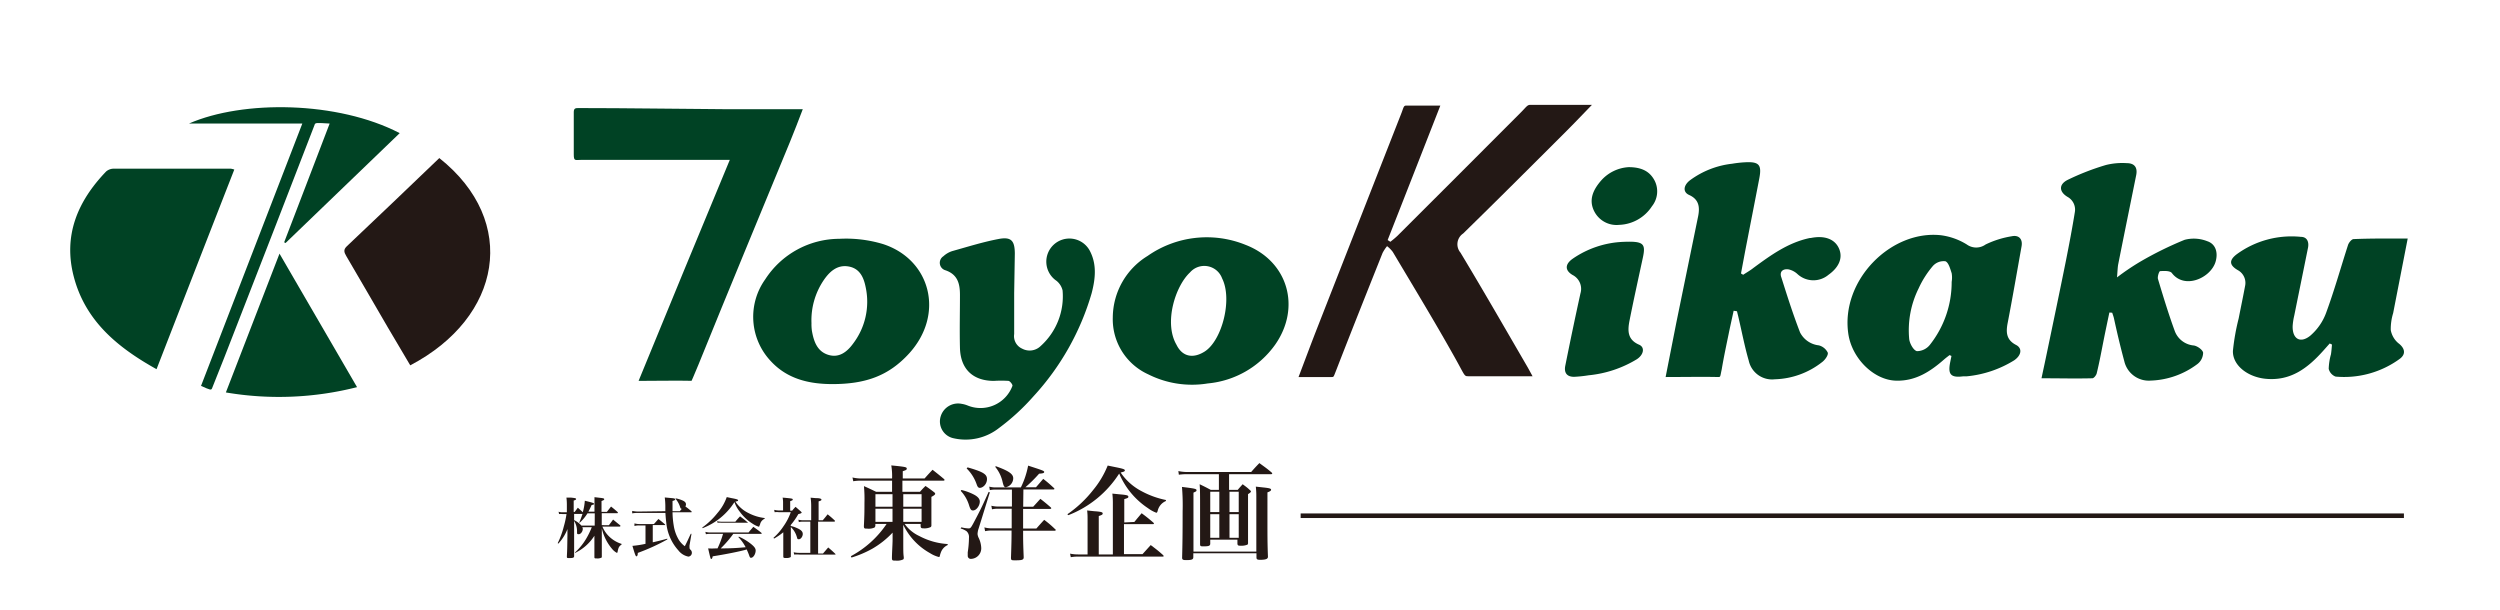
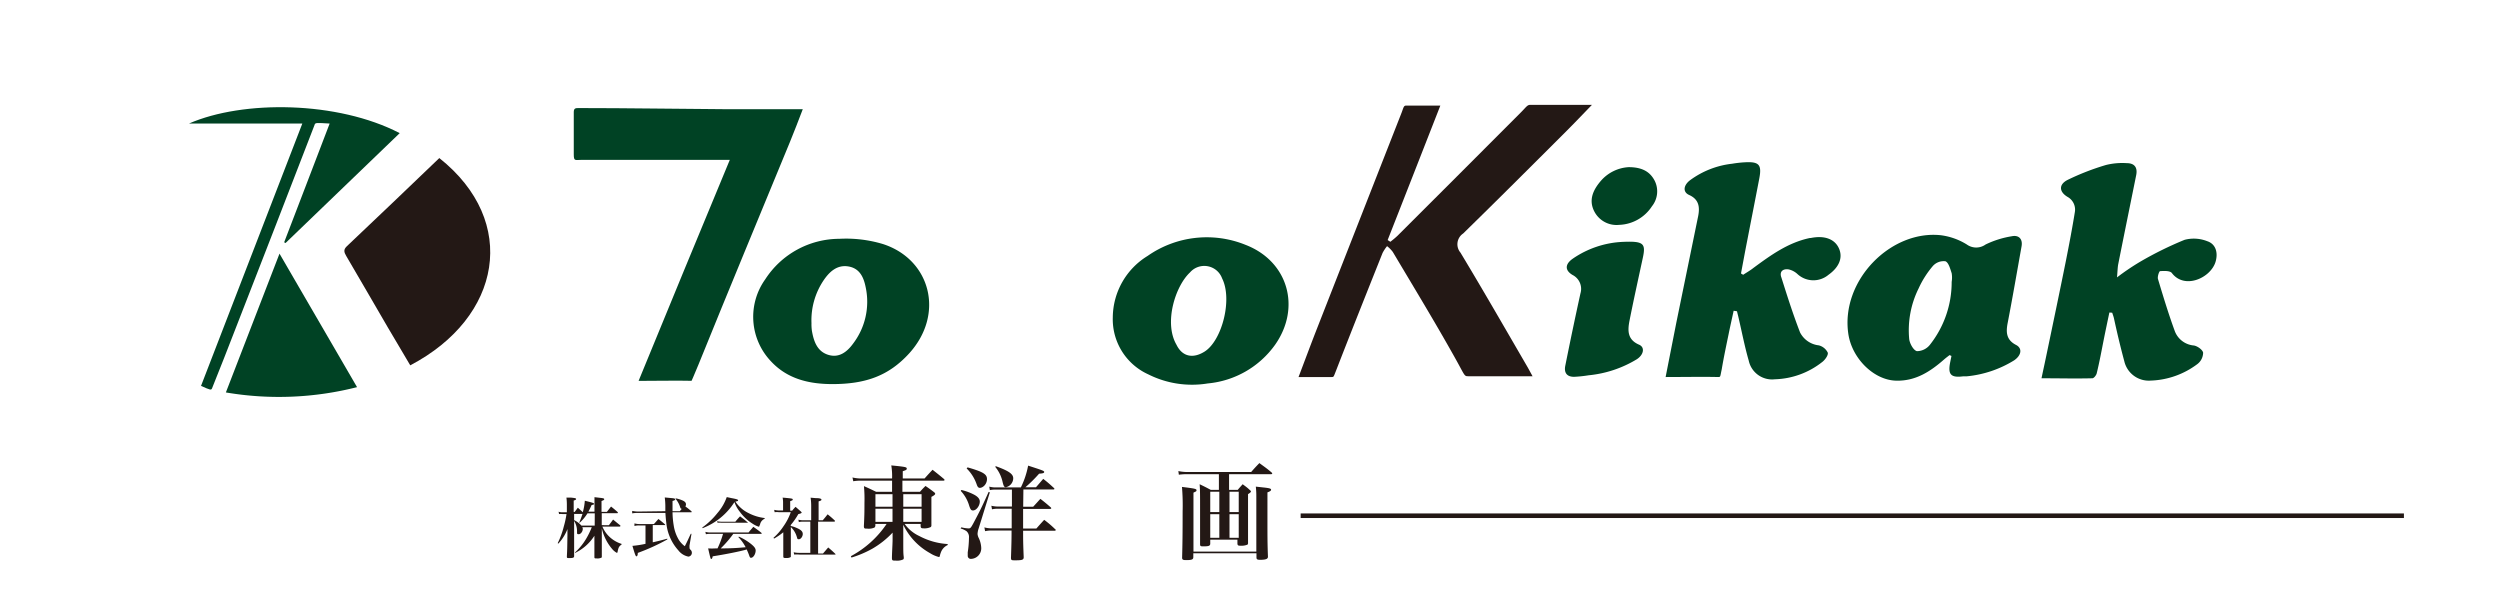
<svg xmlns="http://www.w3.org/2000/svg" id="レイヤー_1" data-name="レイヤー 1" viewBox="0 0 344 84">
  <defs>
    <style>.cls-1{fill:#004224;}.cls-2{fill:#231815;}</style>
  </defs>
  <title>アートボード 1</title>
-   <path class="cls-1" d="M21.54,50.8c-5.39-3-9.79-6.65-11.38-12.7-1.5-5.69.52-10.42,4.44-14.5a1.6,1.6,0,0,1,1.07-.39c5.36,0,10.72,0,16.08,0a2.66,2.66,0,0,1,.49.12C28.68,32.44,25.15,41.52,21.54,50.8Z" />
  <path class="cls-2" d="M60.45,21.75c11,8.73,8.58,21.93-4,28.52-1-1.73-2.07-3.47-3.08-5.21-1.92-3.28-3.8-6.57-5.73-9.84-.31-.52-.4-.88.09-1.34C52,29.86,56.19,25.82,60.45,21.75Z" />
  <path class="cls-1" d="M45.36,17c-1.8-.1-2-.15-2.08.2-3.52,9.12-7.38,19.09-10.94,28.2-.9,2.3-2.08,5.38-3.15,8-.13.32-.2.29-1.53-.3Q34.56,35.28,41.6,17H26c7.45-3.26,20.47-3.11,29,1.32L39.29,33.44l-.19-.1C41.17,28,43.25,22.47,45.36,17Z" />
  <path class="cls-1" d="M31.08,54,38.46,34.9c3.6,6.21,7.09,12.2,10.67,18.37A43.53,43.53,0,0,1,31.08,54Z" />
  <path class="cls-2" d="M210.88,51.77h-8.73c-.73,0-.47.09-2-2.63-2.73-4.88-5.64-9.66-8.5-14.47a4,4,0,0,0-.79-.8,5.65,5.65,0,0,0-.62.94c-2.14,5.37-4.29,10.75-6.38,16.14-.37.93-.32.93-.64.93h-4.54c.86-2.26,1.64-4.37,2.46-6.47Q187,30.45,192.85,15.53c.28-.73.29-1,.63-1,1.63,0,3.23,0,4.71,0-2.46,6.29-4.85,12.4-7.25,18.5l.37.24a12.14,12.14,0,0,0,1-.84q8.5-8.48,17-17c.67-.67.84-1,1.23-1l8.51,0c-1.21,1.25-2.42,2.52-3.66,3.76-4.67,4.66-9.34,9.33-14.06,13.94a1.78,1.78,0,0,0-.37,2.63c3.16,5.24,6.2,10.54,9.27,15.82C210.46,51,210.63,51.31,210.88,51.77Z" />
  <path class="cls-1" d="M87.87,52.41C92,42.35,96.17,32.21,100.42,22c-.36,0-1.4,0-1.94,0-6,0-12.52,0-18.53,0-.81,0-1,.21-1-.77,0-1.44,0-4.36,0-5.8,0-.51.23-.56.6-.56,6.68,0,14.07.12,20.75.16,3.31,0,6.62,0,10.16,0-.63,1.62-1.16,3.06-1.75,4.47-4.21,10.23-8.46,20.44-12.61,30.69-.66,1.61-.94,2.21-.94,2.21C93.42,52.35,89.59,52.41,87.87,52.41Z" />
  <path class="cls-1" d="M290.25,43c-.25,1.19-.5,2.37-.74,3.56-.32,1.6-.61,3.21-1,4.8-.06.27-.39.69-.6.69-2.26.06-4.53,0-7,0,.28-1.33.52-2.41.74-3.49.88-4.21,1.76-8.41,2.61-12.63.44-2.22.87-4.46,1.23-6.69a2,2,0,0,0-1-2.15c-1.15-.69-1.24-1.69,0-2.33a34,34,0,0,1,5.3-2.06,9.33,9.33,0,0,1,2.85-.25c1.08,0,1.51.61,1.3,1.65-.82,4.06-1.65,8.12-2.46,12.19-.1.48-.1,1-.18,1.88A32.87,32.87,0,0,1,294.51,36a48.24,48.24,0,0,1,6.09-3,5,5,0,0,1,3.12.19c1.21.4,1.51,1.64,1.13,2.87-.7,2.21-4.26,3.8-6,1.51-.25-.33-1.07-.3-1.62-.26-.13,0-.39.76-.29,1.09.73,2.43,1.47,4.87,2.35,7.26a3.08,3.08,0,0,0,2.59,1.88c.49.08,1.22.6,1.27,1a2,2,0,0,1-.77,1.54,11.28,11.28,0,0,1-6.45,2.29,3.46,3.46,0,0,1-3.63-2.68c-.54-2-1-3.95-1.43-5.93-.06-.24-.15-.48-.23-.73Z" />
  <path class="cls-1" d="M238.55,42.76c-.23,1.08-.48,2.16-.7,3.25-.33,1.6-.67,3.2-.94,4.81-.22,1-.14,1.06-.49,1.06-2.11-.05-5,0-7.23,0,.51-2.61,1-5.07,1.48-7.52,1-4.88,2-9.75,3-14.63.23-1.19.14-2.28-1.24-2.9-.88-.39-.81-1.29.08-2a12,12,0,0,1,5.83-2.3,15.31,15.31,0,0,1,1.79-.2c1.92-.1,2.31.34,1.95,2.22-.56,2.93-1.14,5.86-1.71,8.8-.28,1.42-.54,2.85-.81,4.28l.3.18c.47-.31,1-.61,1.42-.95,2.38-1.75,4.78-3.49,7.76-4.11l.12,0c1.91-.39,3.34.15,3.9,1.48s-.09,2.61-1.47,3.59a3.23,3.23,0,0,1-4.27-.12,2.63,2.63,0,0,0-1.2-.63c-.79-.12-1.31.3-1,1.12.8,2.54,1.61,5.08,2.57,7.56a3.31,3.31,0,0,0,2.57,1.77,1.89,1.89,0,0,1,1.24,1c.1.33-.37,1-.76,1.29a11,11,0,0,1-6.53,2.38,3.28,3.28,0,0,1-3.58-2.55c-.55-1.91-.93-3.87-1.38-5.81-.07-.32-.16-.65-.24-1Z" />
  <path class="cls-1" d="M268.26,48.86c-.25.2-.5.38-.74.59-1.9,1.67-3.93,3-6.61,2.93-3.06-.07-6.08-3.05-6.58-6.44-1.08-7.35,5.85-14.33,12.75-13.57a8.92,8.92,0,0,1,3.55,1.27,2.21,2.21,0,0,0,2.59,0,13,13,0,0,1,3.59-1.13c1-.21,1.53.4,1.36,1.37-.63,3.53-1.24,7.07-1.92,10.59-.25,1.3-.16,2.32,1.17,3,.89.47.72,1.43-.27,2.11a15.1,15.1,0,0,1-6.51,2.2l-.48,0c-1.74.23-2.17-.25-1.8-2,.05-.26.11-.53.16-.8Zm.29-10.07a3.69,3.69,0,0,0,0-1.2c-.2-.6-.42-1.46-.86-1.64a2,2,0,0,0-1.71.63A13.1,13.1,0,0,0,264,39.69a12.93,12.93,0,0,0-1.29,7c.09.62.59,1.52,1.06,1.63a2.3,2.3,0,0,0,1.78-.87A13.9,13.9,0,0,0,268.55,38.79Z" />
-   <path class="cls-1" d="M331.3,32.82c-.69,3.55-1.35,6.91-2,10.26a7.43,7.43,0,0,0-.33,2.34A3.06,3.06,0,0,0,330,47.21c.91.68,1.11,1.51.19,2.18a13,13,0,0,1-8.81,2.43,1.52,1.52,0,0,1-.95-1.07,8.3,8.3,0,0,1,.31-2c.07-.44.1-.89.14-1.34l-.31-.15-.89,1c-2.12,2.37-4.47,4.2-7.94,3.86-2.44-.24-4.55-1.84-4.49-3.84a30.24,30.24,0,0,1,.79-4.46c.29-1.48.61-3,.88-4.45a2,2,0,0,0-1-2.2c-1.18-.69-1.23-1.36-.14-2.19a12.79,12.79,0,0,1,8.81-2.39c.85,0,1.14.67,1,1.46-.63,3.13-1.27,6.25-1.9,9.37a8.56,8.56,0,0,0-.22,1.42c-.06,1.75,1,2.47,2.39,1.38A7.61,7.61,0,0,0,320.09,43c1.12-3.05,2-6.19,3-9.29.11-.33.49-.8.76-.81C326.23,32.8,328.66,32.82,331.3,32.82Z" />
  <path class="cls-1" d="M114.54,52.85c-3.23,0-6.22-.71-8.48-3.16a8.88,8.88,0,0,1-.76-11.26,12.18,12.18,0,0,1,10.19-5.57,17.6,17.6,0,0,1,6,.72c6.56,2.12,8.54,9.64,3.6,15.06C122.31,51.68,119.16,52.85,114.54,52.85Zm-2.88-8.37a6.42,6.42,0,0,0,.06,1.05c.25,1.42.71,2.81,2.23,3.29s2.63-.42,3.46-1.57a9.5,9.5,0,0,0,1.71-7.71c-.26-1.31-.78-2.59-2.34-2.87s-2.63.69-3.45,1.9A9.85,9.85,0,0,0,111.66,44.48Z" />
-   <path class="cls-1" d="M139.55,40.33c0,1.88,0,3.76,0,5.64a1.88,1.88,0,0,0,1.09,2,2.17,2.17,0,0,0,2.57-.37,9.19,9.19,0,0,0,3-7.64,2.39,2.39,0,0,0-.85-1.33,3.18,3.18,0,1,1,4.55-4.21c1.05,1.91.82,3.93.3,5.93a35.59,35.59,0,0,1-8,14.18,30.62,30.62,0,0,1-4.74,4.36,7.43,7.43,0,0,1-6.32,1.4,2.36,2.36,0,0,1-1.71-3,2.5,2.5,0,0,1,2.89-1.72,3.65,3.65,0,0,1,.8.22,4.69,4.69,0,0,0,6.18-2.69c.06-.16-.32-.66-.54-.69a15.41,15.41,0,0,0-2,0c-2.89,0-4.61-1.62-4.68-4.55-.06-2.42,0-4.85,0-7.27,0-1.53-.3-2.82-2-3.4a1.07,1.07,0,0,1-.28-1.93,3.26,3.26,0,0,1,1.22-.71c2.11-.59,4.21-1.25,6.35-1.66,1.76-.34,2.25.21,2.26,2Z" />
  <path class="cls-1" d="M223.33,33.28c2.85-.12,3.15.23,2.72,2.21-.62,2.88-1.26,5.76-1.83,8.64-.26,1.34-.31,2.6,1.32,3.3.83.36.64,1.38-.31,2a15.65,15.65,0,0,1-6.64,2.21,17.12,17.12,0,0,1-2,.21c-1,0-1.41-.57-1.2-1.56q1-5,2.08-9.92a2.14,2.14,0,0,0-1.08-2.53c-1.07-.63-1.07-1.47,0-2.23A13.16,13.16,0,0,1,223.33,33.28Z" />
  <path class="cls-1" d="M224.1,23c1.8,0,2.93.59,3.59,1.88a3.28,3.28,0,0,1-.38,3.5,5.6,5.6,0,0,1-4.51,2.56,3.44,3.44,0,0,1-3.41-1.82c-.86-1.63-.13-3.06.92-4.27A5.48,5.48,0,0,1,224.1,23Z" />
  <path class="cls-1" d="M153.12,43.67a10,10,0,0,1,4.8-8.46,14.2,14.2,0,0,1,13.49-1.51c5.83,2.26,7.64,8.61,4.05,13.73a12.82,12.82,0,0,1-9.26,5.33A13.41,13.41,0,0,1,158,51.51,8.32,8.32,0,0,1,153.12,43.67Zm8.76,3.76c.82,1.69,2.32,1.94,3.9.93,2.36-1.52,3.84-7.15,2.38-10.06a2.61,2.61,0,0,0-4.42-.81C161.74,39.35,160.12,44.39,161.88,47.43Z" />
  <path class="cls-2" d="M83.78,72.27c.25-.33.34-.44.58-.78.43.35.55.46,1,.81a.2.2,0,0,1,0,.09s0,.07-.1.07H82.89a4.14,4.14,0,0,0,.76,1.19,4.29,4.29,0,0,0,1.88,1.19v.09c-.34.23-.44.4-.55,1,0,.09-.06.14-.11.14a2.23,2.23,0,0,1-.67-.57,6.52,6.52,0,0,1-1.39-2.81v1.59c0,1.21,0,1.21,0,2.27,0,.11,0,.17-.07.19a1.23,1.23,0,0,1-.62.1c-.27,0-.33,0-.33-.2,0-1.11,0-1.11,0-2.1v-.82a6.5,6.5,0,0,1-2.67,2.37l0-.07a8.28,8.28,0,0,0,1.6-2,10.42,10.42,0,0,0,.71-1.48H80.12a.43.43,0,0,1,.07.24c0,.36-.29.73-.56.73s-.22-.11-.23-.39A2.67,2.67,0,0,0,79,71.68v.45c0,2,0,3.34,0,4.37,0,.24-.12.29-.69.29-.25,0-.31,0-.31-.2.05-1,.05-1,.08-3l0-.79a6.29,6.29,0,0,1-1.25,2l-.09-.06a11.63,11.63,0,0,0,.84-2.3,12.78,12.78,0,0,0,.37-1.7h-.54a1.51,1.51,0,0,0-.48,0l-.07-.33a1.44,1.44,0,0,0,.55.08H78v-.92a8,8,0,0,0-.06-1.1l.63,0c.55.06.7.09.7.19s-.09.14-.33.22v1.56h.14l.43-.58c.31.28.39.34.68.63a7.59,7.59,0,0,0,.28-1.59c1.14.28,1.27.33,1.27.43s-.07.1-.34.17a9.94,9.94,0,0,1-.44.91h.84v-1c0-.52,0-.66,0-1l.59.07c.65.07.75.1.75.21s-.09.14-.37.25v1.49h.74l.57-.73c.42.33.53.43.93.78a.15.15,0,0,1,0,.08s0,.06-.09.06H82.8v1.64Zm-1.94-1.64h-1a5.83,5.83,0,0,1-1.07,1.29l-.07,0c.2-.48.28-.69.45-1.2H79v.85a3.12,3.12,0,0,1,1,.75h1.83Z" />
  <path class="cls-2" d="M91.55,70.34c0-.27,0-.42,0-.75a9.93,9.93,0,0,0-.08-1.14c1.2.11,1.27.11,1.37.17a.12.12,0,0,1,.07.09c0,.09-.09.15-.37.22,0,.44,0,.7,0,.81s0,.26,0,.6h1l.28-.33c-.16,0-.18-.05-.28-.37a3.37,3.37,0,0,0-.58-1l0-.07a4.26,4.26,0,0,1,1,.31c.31.15.43.31.43.52a.61.61,0,0,1-.08.29c.39.28.45.34.81.64,0,0,.06.08.06.1s0,.06-.11.06H92.54a12,12,0,0,0,.17,1.86,5.38,5.38,0,0,0,.74,2,3.36,3.36,0,0,0,.78.81c.38-.73.48-1,.82-1.71l.1,0-.27,1.58a2.19,2.19,0,0,0,0,.31c0,.12,0,.18.17.34a.56.56,0,0,1,.15.37.52.52,0,0,1-.48.54,2.3,2.3,0,0,1-1.37-.85A6.53,6.53,0,0,1,91.69,72c-.06-.45-.09-.81-.13-1.42h-3.8a4,4,0,0,0-.77.06l0-.34a4.2,4.2,0,0,0,.82.09Zm-1.73,4.28c.65-.14,1.21-.28,2-.5l0,.11a27.93,27.93,0,0,1-4.06,1.85c0,.35-.09.47-.19.47s-.18-.19-.55-1.44a13.19,13.19,0,0,0,1.8-.28V72.3h-.89a2.18,2.18,0,0,0-.63.08l0-.36a2.65,2.65,0,0,0,.68.09h2l.62-.7c.4.32.53.42.92.76,0,0,0,.06,0,.08s0,0-.08,0H89.82Z" />
  <path class="cls-2" d="M96.64,72.58a10.33,10.33,0,0,0,2.09-2A6.74,6.74,0,0,0,100,68.4l.71.15c.65.12.85.19.85.29s-.07.12-.37.18A4.53,4.53,0,0,0,103,70.6a6.38,6.38,0,0,0,2.22.68v.1a1.11,1.11,0,0,0-.61.67c0,.08-.08.23-.11.3s0,.12-.1.12a3,3,0,0,1-.78-.37,6.29,6.29,0,0,1-1.79-1.64,4.5,4.5,0,0,1-.77-1.37,9.05,9.05,0,0,1-4.39,3.59Zm4.26.88a15.07,15.07,0,0,1-1.73,2c1.67,0,2.52-.08,3.43-.16a5.67,5.67,0,0,0-1-1.39l.07-.07a7.66,7.66,0,0,1,1.66,1c.47.38.65.63.65.91,0,.47-.32,1-.63,1-.11,0-.15,0-.25-.28a7.79,7.79,0,0,0-.36-.87l-.21.07c-.91.24-2.62.59-4.46.88-.06.27-.11.36-.2.36s-.1,0-.43-1.45a7.91,7.91,0,0,0,1,0h.29a12.53,12.53,0,0,0,.76-2h-1.8a2.9,2.9,0,0,0-.56.05l-.07-.33a2.32,2.32,0,0,0,.66.09H103c.28-.35.38-.45.66-.78.49.35.64.45,1.1.82a.16.16,0,0,1,.06.08s-.05.07-.1.07Zm-2.23-1.74a3.11,3.11,0,0,0,.67.07h1.84c.27-.33.36-.43.65-.74.44.33.58.43,1,.79.05,0,.06.06.06.09s0,0-.1,0H99.28a2.91,2.91,0,0,0-.54,0Z" />
  <path class="cls-2" d="M108.82,72.38a3.85,3.85,0,0,1,.79.26c.62.26.85.5.85.84s-.27.72-.53.72-.2-.09-.3-.36a3,3,0,0,0-.81-1.32v2c0,.94,0,1.45,0,2,0,.09,0,.13-.07.16a1.09,1.09,0,0,1-.57.1c-.31,0-.39,0-.4-.21,0-.73,0-1.59,0-2V73.24a8.29,8.29,0,0,1-1.27.87l-.08-.11a7.69,7.69,0,0,0,1.38-1.59,7.8,7.8,0,0,0,1-1.93h-1.61a2.57,2.57,0,0,0-.61,0l-.06-.33a2.48,2.48,0,0,0,.68.09h.54v-1a3.76,3.76,0,0,0-.06-.77c1.34.12,1.39.14,1.39.26s-.08.13-.35.23v1.31H109a5.93,5.93,0,0,1,.47-.53l.74.65c.08.09.1.12.1.15s-.08.12-.46.2a9.7,9.7,0,0,1-1.06,1.52Zm1.74-.6a2.49,2.49,0,0,0-.64.06l-.06-.33a2.68,2.68,0,0,0,.7.08h1.06v-1.9a8.11,8.11,0,0,0-.08-1.21l.69.06c.63,0,.8.1.8.21s-.11.15-.39.24v2.6h.57c.3-.35.39-.46.67-.82a12.29,12.29,0,0,1,1,.87.1.1,0,0,1,0,.08s0,.06-.09.06h-2.22v4.39h.67l.72-.84c.44.37.57.49,1,.9,0,0,0,.06,0,.08s0,0-.09,0h-4.87a3.8,3.8,0,0,0-.72,0l-.07-.32a3.17,3.17,0,0,0,.78.08h1.51V71.78Z" />
  <path class="cls-2" d="M124.48,72.09a5.09,5.09,0,0,0,2,1.66,9.55,9.55,0,0,0,3.92,1.11V75a1.77,1.77,0,0,0-.93,1,3.28,3.28,0,0,0-.15.49c0,.11-.07.15-.15.15a4.29,4.29,0,0,1-1.22-.54,8.86,8.86,0,0,1-3.66-3.89l0,1.73c0,2.16,0,2.16.07,2.74,0,.17,0,.26-.11.31a2,2,0,0,1-1,.15c-.43,0-.5,0-.52-.32,0-.66.09-2,.09-2.53v-1A12.09,12.09,0,0,1,120,75.52a14.49,14.49,0,0,1-2.84,1.2l-.08-.19A13.75,13.75,0,0,0,122,72.09h-1.55v.21a.39.39,0,0,1-.12.29,1.94,1.94,0,0,1-1,.15c-.36,0-.45,0-.46-.34.07-1.38.08-1.93.08-3.22a19.65,19.65,0,0,0-.07-2.29c.72.32.93.42,1.67.78h2.2V66.14h-4.27a5.75,5.75,0,0,0-1.07.08l-.11-.52a5.17,5.17,0,0,0,1.18.14h4.27a9.07,9.07,0,0,0-.11-1.8c1.92.19,2.13.23,2.13.43s-.13.22-.55.37v1h3c.48-.54.62-.69,1.1-1.2.68.54.89.7,1.58,1.28.05.06.07.09.07.13s-.06.09-.14.09h-5.66v1.53h2.42c.32-.36.42-.47.76-.8.5.34.66.46,1.12.81.15.11.21.18.21.27s-.13.22-.52.42c0,2.27,0,2.38,0,3.84v.05a.3.3,0,0,1-.09.26,2,2,0,0,1-1,.18c-.29,0-.36-.06-.39-.27v-.34ZM122.81,68h-2.35v1.73h2.35Zm0,2h-2.35v1.81h2.35Zm4-2h-2.52v1.73h2.52Zm0,2h-2.52v1.81h2.52Z" />
  <path class="cls-2" d="M132.28,67.42a7.28,7.28,0,0,1,1.78.66c.52.28.76.59.76.94,0,.58-.48,1.22-.93,1.22-.26,0-.36-.13-.54-.69a5,5,0,0,0-1.15-2Zm0,5.14a4.84,4.84,0,0,0,1,.15c.24,0,.31-.08.63-.66.86-1.63,1.07-2,2.13-4.37l.16.07-1.53,4.94a2.75,2.75,0,0,0-.16.79,1.54,1.54,0,0,0,.16.54,3.48,3.48,0,0,1,.35,1.4,1.45,1.45,0,0,1-1.39,1.48.42.42,0,0,1-.47-.44s0-.27,0-.46a13.73,13.73,0,0,0,.17-2,1.07,1.07,0,0,0-.34-.91,2.74,2.74,0,0,0-.81-.37Zm.86-8.25c2.13.61,2.67.94,2.67,1.61s-.53,1.21-1,1.21a.33.33,0,0,1-.27-.16c-.06-.08-.06-.08-.22-.51a5.59,5.59,0,0,0-1.31-2Zm7.65,5.42h1.37c.35-.37.67-.74,1-1.09.64.5.82.65,1.43,1.18a.26.26,0,0,1,.07.12s-.06.09-.16.09h-3.72v2.7h1.82c.46-.52.6-.68,1.08-1.2a13.53,13.53,0,0,1,1.52,1.3c.06,0,.07.08.07.11s-.05.09-.14.09h-4.35v.25c0,.88,0,1.42.08,3.39,0,.36-.21.43-1.15.43-.5,0-.59,0-.6-.33.07-2,.08-2.78.08-3.52V73h-2.76a4,4,0,0,0-.88.09l-.1-.52a3.73,3.73,0,0,0,1,.13h2.76V70h-1.83a3.65,3.65,0,0,0-.88.08l-.09-.49a4,4,0,0,0,1,.11h1.83V67.37H137a3.56,3.56,0,0,0-.8.07l-.08-.48a3.42,3.42,0,0,0,.88.11h3.47a11.6,11.6,0,0,0,1-3c2,.65,2.21.72,2.21.87s-.15.2-.7.24a18.91,18.91,0,0,1-1.89,1.87h1.46l1-1.16c.66.52.85.69,1.47,1.26a.32.32,0,0,1,.07.11c0,.06-.06.09-.16.09h-4.11ZM137,64.14c1.8.65,2.42,1.08,2.42,1.67a1.28,1.28,0,0,1-1,1.23c-.24,0-.31-.11-.46-.71a4.89,4.89,0,0,0-1-2.07Z" />
-   <path class="cls-2" d="M146.87,70.76a16,16,0,0,0,3.55-3.34,12.69,12.69,0,0,0,2-3.36l1.07.22c1,.2,1.29.29,1.29.44s-.14.19-.58.3a7.84,7.84,0,0,0,2.85,2.55,12,12,0,0,0,3.38,1.23l0,.14a1.94,1.94,0,0,0-1.14,1.38c-.07.2-.1.23-.19.23a4.6,4.6,0,0,1-1.13-.62,10.79,10.79,0,0,1-2.72-2.58A11,11,0,0,1,154,65.16a14.52,14.52,0,0,1-7,5.73Zm9.22,1.06c.43-.53.57-.69,1-1.2.7.52.91.69,1.59,1.27.07.07.1.12.1.15s0,.08-.12.08h-4v4.13h2.55L158.34,75c.75.57,1,.75,1.7,1.38a.19.19,0,0,1,.07.12c0,.06,0,.09-.11.09H148.34a5.11,5.11,0,0,0-1,.08l-.1-.49a5.35,5.35,0,0,0,1.17.11h1.24v-4.7c0-.59,0-.82-.06-1.35l.95.1c1,.07,1.19.14,1.19.31s-.12.21-.54.36v5.28h1.94v-7a11.12,11.12,0,0,0-.07-1.37l1,.1c.95.08,1.2.14,1.2.32s-.09.19-.56.34v3.21Z" />
  <path class="cls-2" d="M166.53,74.26v.53c0,.32-.18.39-1,.39-.33,0-.4-.06-.4-.3,0-2.18,0-2.49,0-4.54,0-2.41,0-2.9-.06-3.71.69.33.9.44,1.54.78h1.11V65.25h-4.22a8.06,8.06,0,0,0-1.29.07l-.07-.5a6.22,6.22,0,0,0,1.36.13h8.66c.47-.54.63-.71,1.13-1.23.73.54,1,.71,1.68,1.29.06.07.09.09.09.14s-.07.1-.16.1h-5.78v2.16h1.19c.28-.34.38-.44.68-.78.48.36.62.45,1,.81.1.08.14.14.14.2s-.11.18-.4.35v2.83c0,1.2,0,1.7,0,3.85a.37.37,0,0,1-.07.27,2.24,2.24,0,0,1-1,.15c-.3,0-.37-.06-.39-.28v-.55Zm-2.33,2.4c0,.33-.21.41-1,.41-.43,0-.54-.07-.54-.34v0c.05-1.92.07-3.23.07-6.34a31,31,0,0,0-.09-3.39c1.79.22,2,.27,2,.45s-.09.17-.42.34V75.9h8.65V68.36c0-.4,0-.72-.07-1.4l1,.11c.87.09,1.1.16,1.1.31s-.15.24-.5.37V71.6c0,2.37,0,3.15.07,5v0c0,.31-.29.43-1.09.43-.39,0-.49-.08-.49-.33v-.57H164.2Zm3.58-9h-1.25v2.8h1.25Zm0,3.09h-1.25V74h1.25Zm2.67-3.09h-1.27v2.8h1.27Zm0,3.09h-1.27V74h1.27Z" />
  <rect class="cls-2" x="178.97" y="70.65" width="151.81" height="0.63" />
</svg>